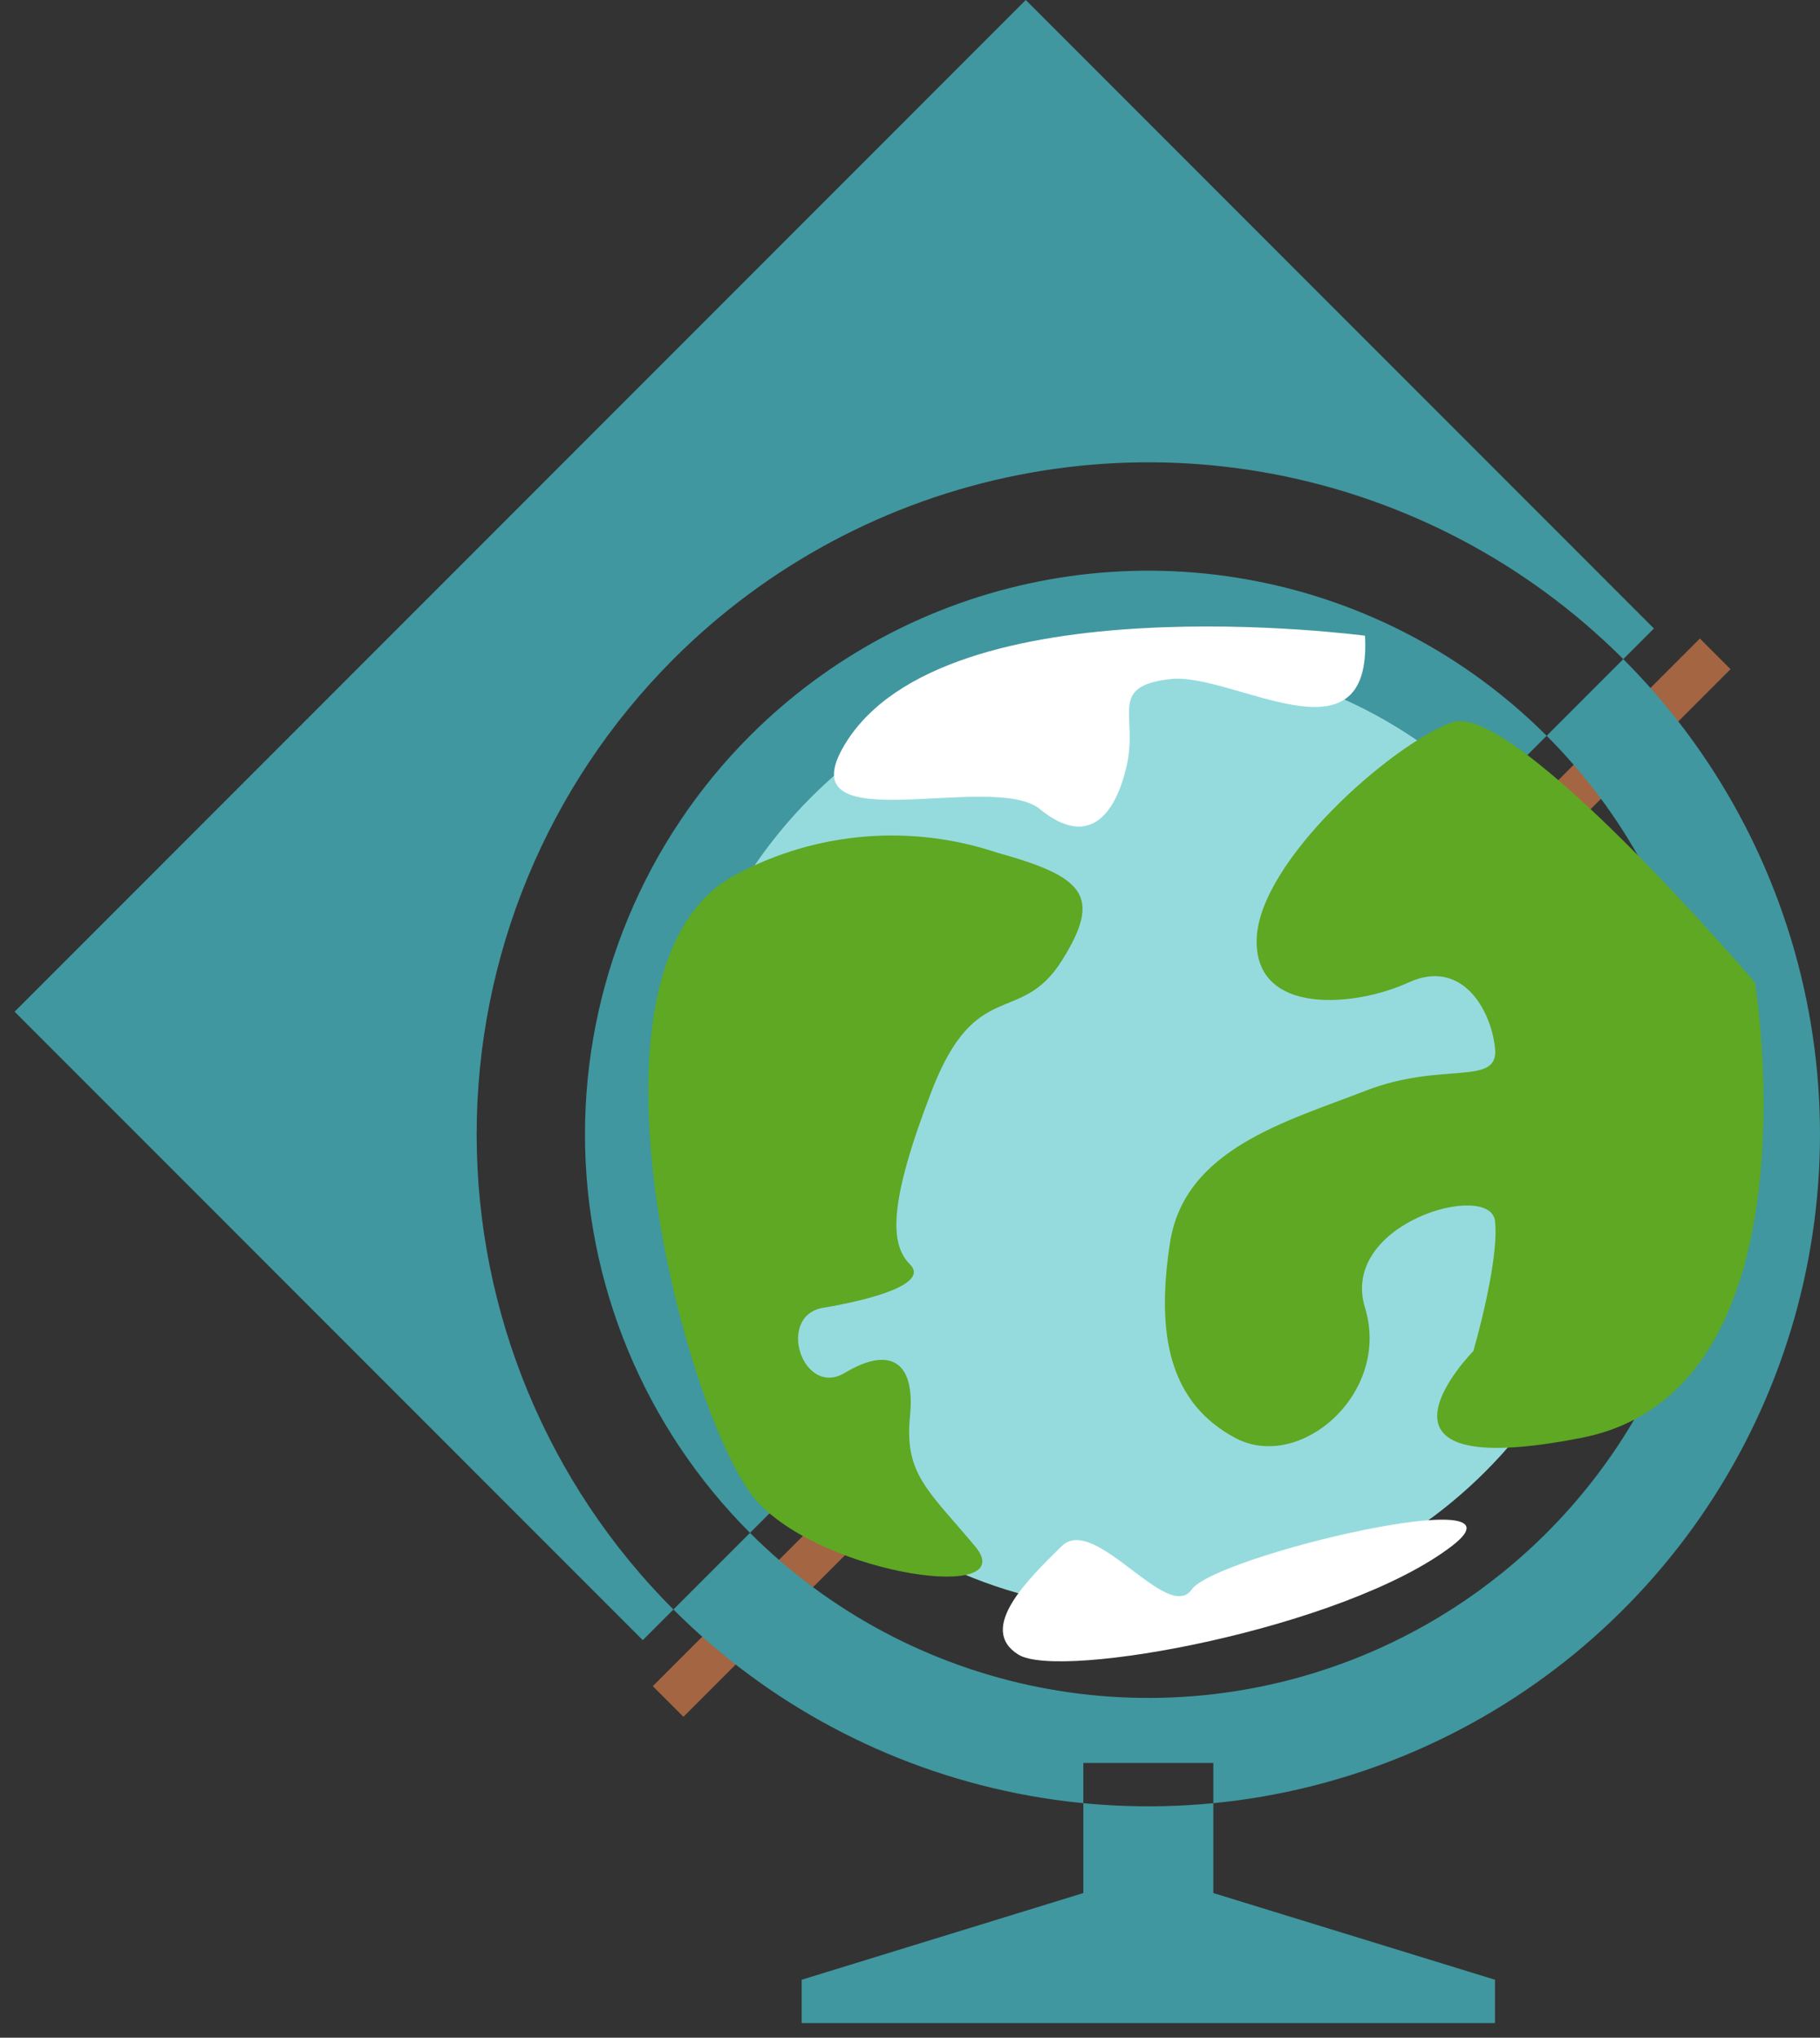
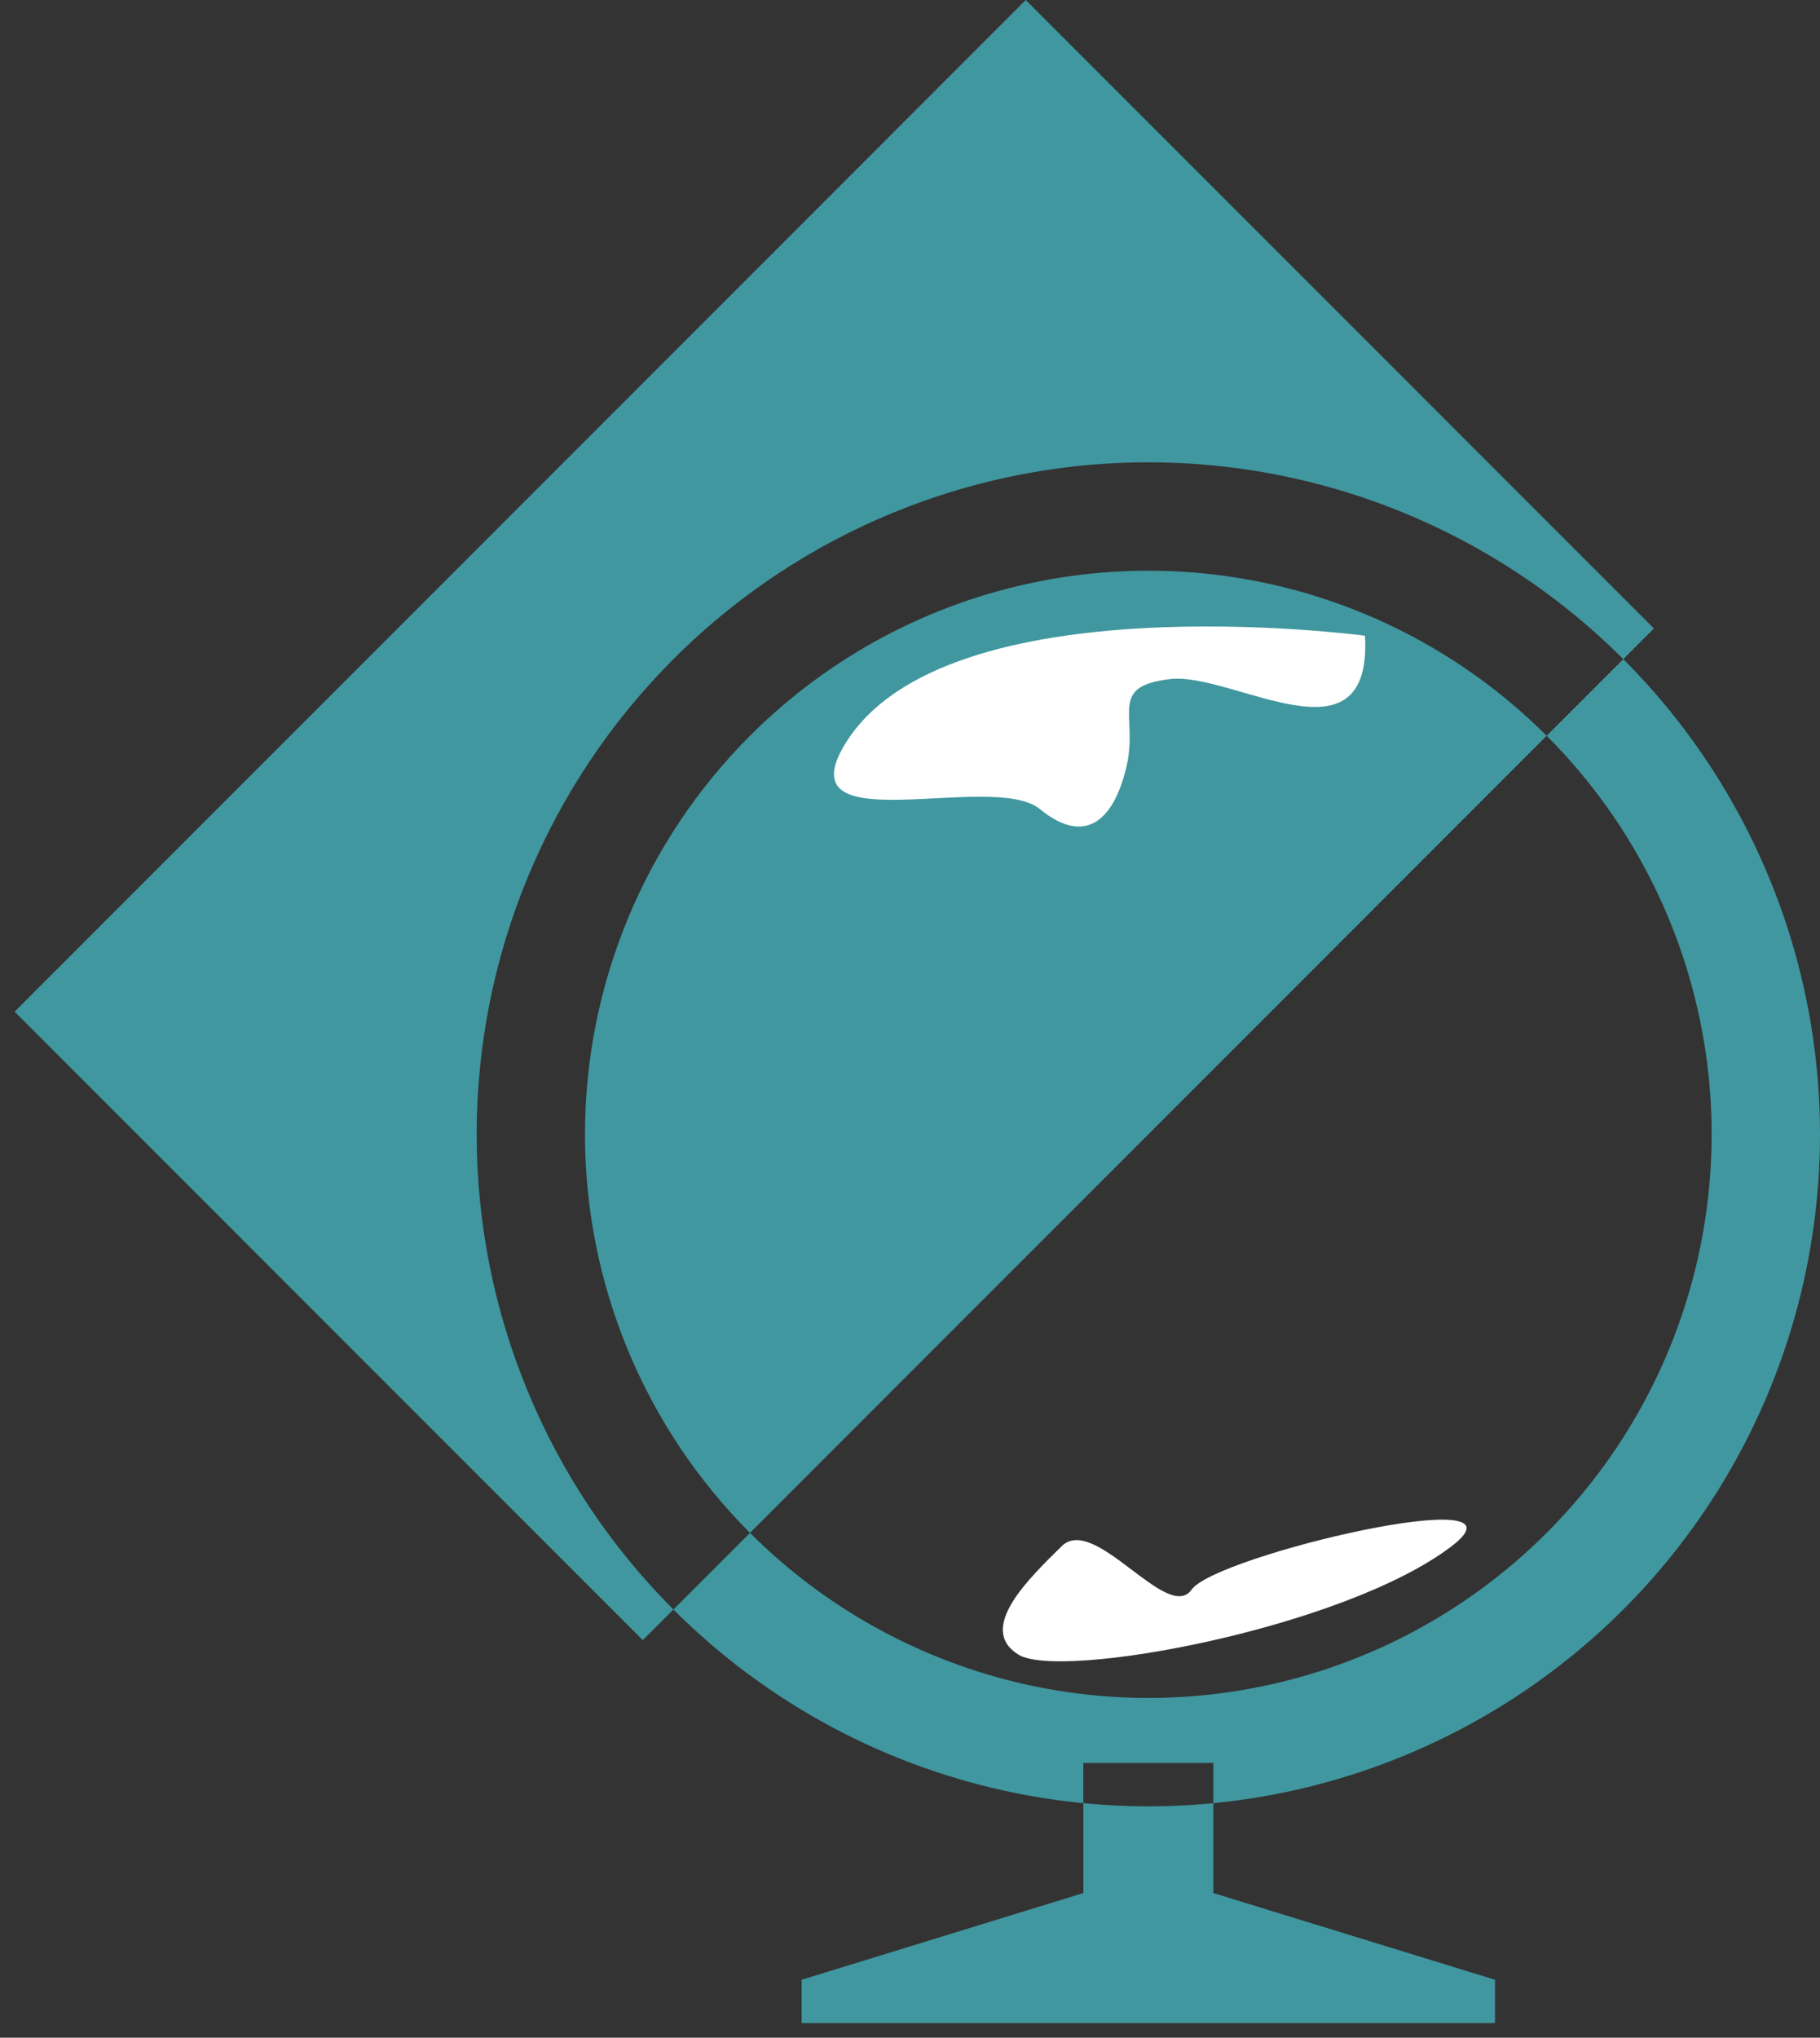
<svg xmlns="http://www.w3.org/2000/svg" width="84" height="94" viewBox="0 0 84 94" fill="none">
  <rect x="0" y="0" width="84" height="94" fill="#333333" stroke="none" />
-   <path fill-rule="evenodd" clip-rule="evenodd" d="M78.456 29.456L79.87 30.87L31.544 79.196L30.13 77.782L78.456 29.456Z" fill="#A46542" />
  <path fill-rule="evenodd" clip-rule="evenodd" d="M31.08 30.406C35.415 26.07 40.939 23.118 46.952 21.922C52.966 20.726 59.199 21.339 64.863 23.686C70.528 26.032 75.37 30.005 78.776 35.103C82.182 40.201 84 46.195 84 52.326C84 58.457 82.182 64.451 78.776 69.549C75.37 74.647 70.528 78.62 64.863 80.966C59.199 83.313 52.966 83.927 46.952 82.73C40.939 81.534 35.415 78.582 31.08 74.246C25.266 68.432 22 60.547 22 52.326C22 44.104 25.266 36.22 31.08 30.406ZM34.615 33.941C38.251 30.305 42.884 27.829 47.927 26.826C52.971 25.822 58.199 26.337 62.949 28.305C67.7 30.273 71.761 33.606 74.618 37.881C77.475 42.157 78.999 47.184 78.999 52.326C78.999 57.468 77.475 62.495 74.618 66.771C71.761 71.046 67.7 74.379 62.949 76.347C58.199 78.315 52.971 78.83 47.927 77.826C42.884 76.823 38.251 74.347 34.615 70.711C32.2 68.297 30.285 65.43 28.979 62.276C27.672 59.121 26.999 55.74 26.999 52.326C26.999 48.912 27.672 45.531 28.979 42.376C30.285 39.222 32.2 36.355 34.615 33.941ZM0.674 46.669L47.343 0L76.335 28.992L29.666 75.661L0.674 46.669ZM50 81.326H56V87.326H50V81.326ZM50 87.326H56L69 91.326H37L50 87.326ZM37 91.326H69V93.326H37V91.326Z" fill="#40979F" />
-   <path d="M53 74.326C65.15 74.326 75 64.476 75 52.326C75 40.176 65.15 30.326 53 30.326C40.85 30.326 31 40.176 31 52.326C31 64.476 40.85 74.326 53 74.326Z" fill="#95DBDE" />
-   <path fill-rule="evenodd" clip-rule="evenodd" d="M67 33.326C64.151 34.391 58.1 39.763 58 43.326C57.9 46.889 62.576 46.441 65 45.326C67.424 44.211 68.79 46.489 69 48.326C69.21 50.163 66.61 48.919 63 50.326C59.39 51.733 54.669 52.992 54 57.326C53.331 61.66 54.015 64.718 57 66.326C59.985 67.934 64.212 64.273 63 60.326C61.8 56.402 68.79 54.455 69 56.326C69.21 58.197 68 62.326 68 62.326C68 62.326 61.911 68.504 73 66.326C84.089 64.148 81 45.326 81 45.326C81 45.326 69.849 32.261 67 33.326ZM34 40.326C35.828 39.355 37.834 38.766 39.897 38.594C41.96 38.422 44.036 38.671 46 39.326C50.01 40.441 50.911 41.299 49 44.326C47.089 47.353 45.045 45.026 43 50.326C40.955 55.626 41.1 57.426 42 58.326C42.9 59.226 40.2 59.961 38 60.326C35.8 60.691 37.045 64.501 39 63.326C40.955 62.151 42.266 62.66 42 65.326C41.734 67.992 42.814 68.721 45 71.326C47.186 73.931 38.2 72.704 35 69.326C31.8 65.948 25.919 44.512 34 40.326Z" fill="#5EA823" />
  <path fill-rule="evenodd" clip-rule="evenodd" d="M67 71.326C71.026 68.251 56.107 71.75 55 73.326C53.893 74.902 50.523 69.826 49 71.326C47.477 72.826 45.077 75.126 47 76.326C48.923 77.526 62.03 75.121 67 71.326ZM39 34.326C36.189 38.956 45.812 35.535 48 37.326C50.188 39.117 51.463 37.68 52 35.326C52.537 32.972 51.125 31.668 54 31.326C56.875 30.984 63.342 35.526 63 29.326C63 29.326 43.609 26.735 39 34.326Z" fill="white" />
</svg>